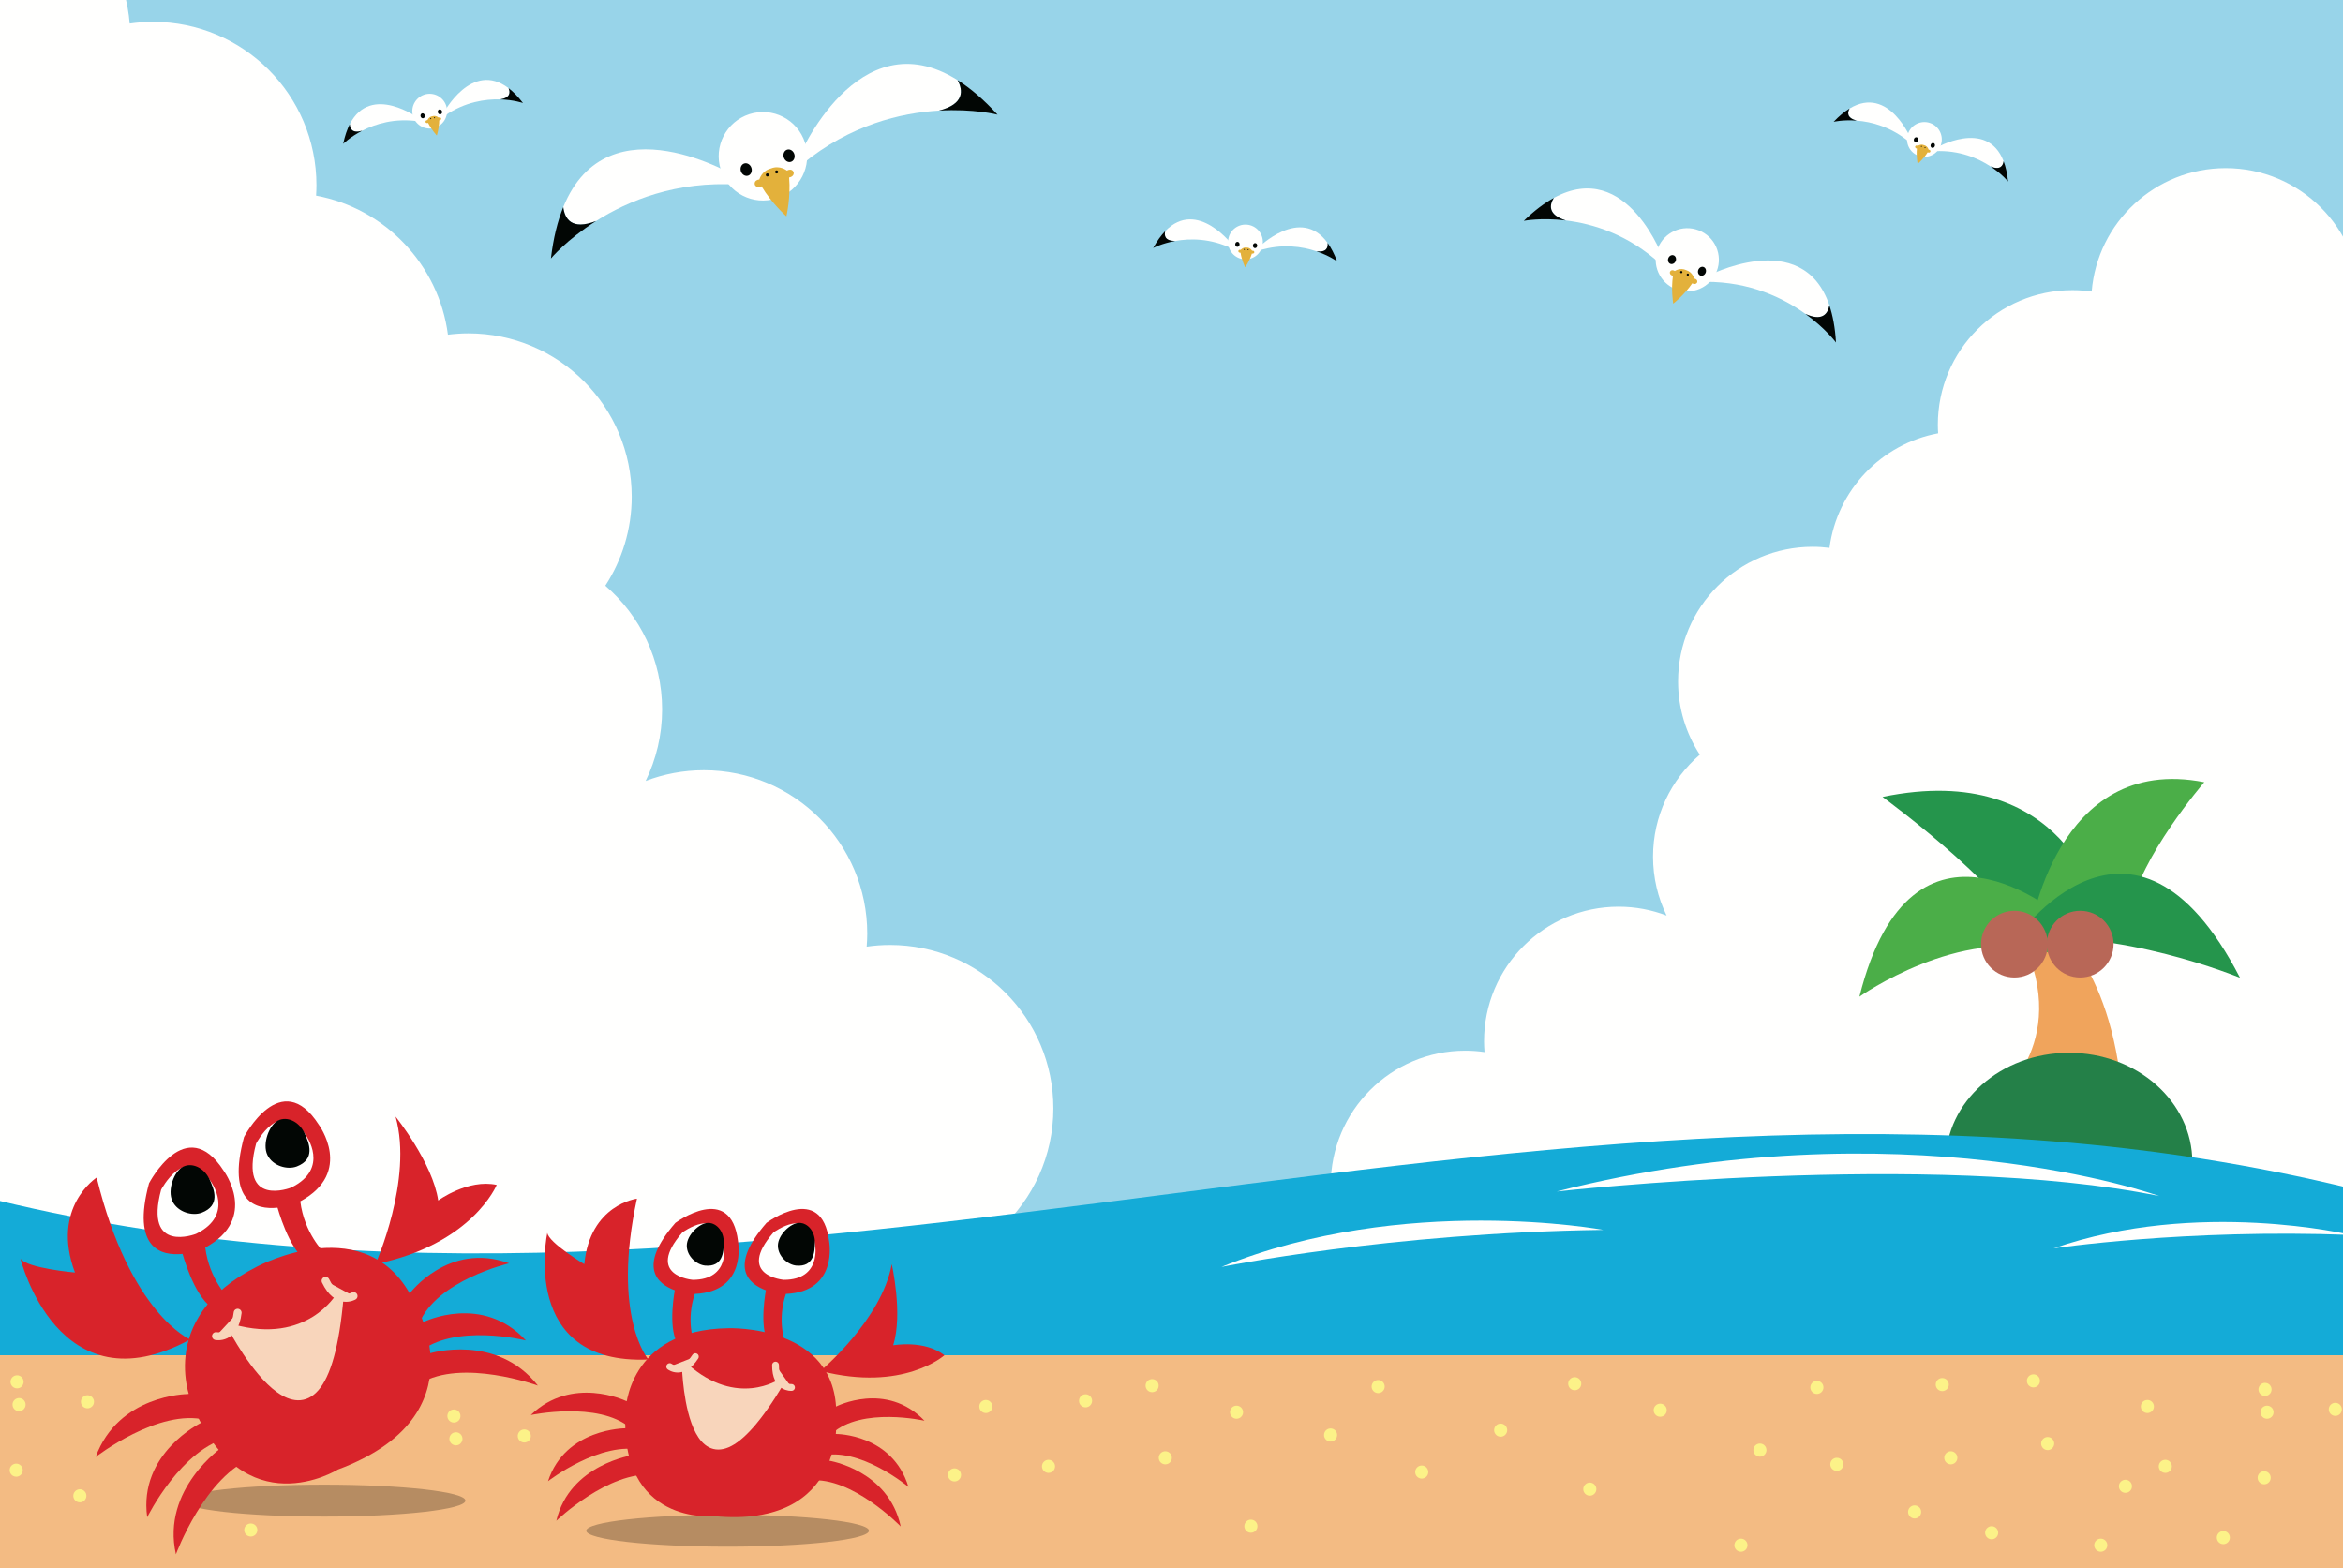
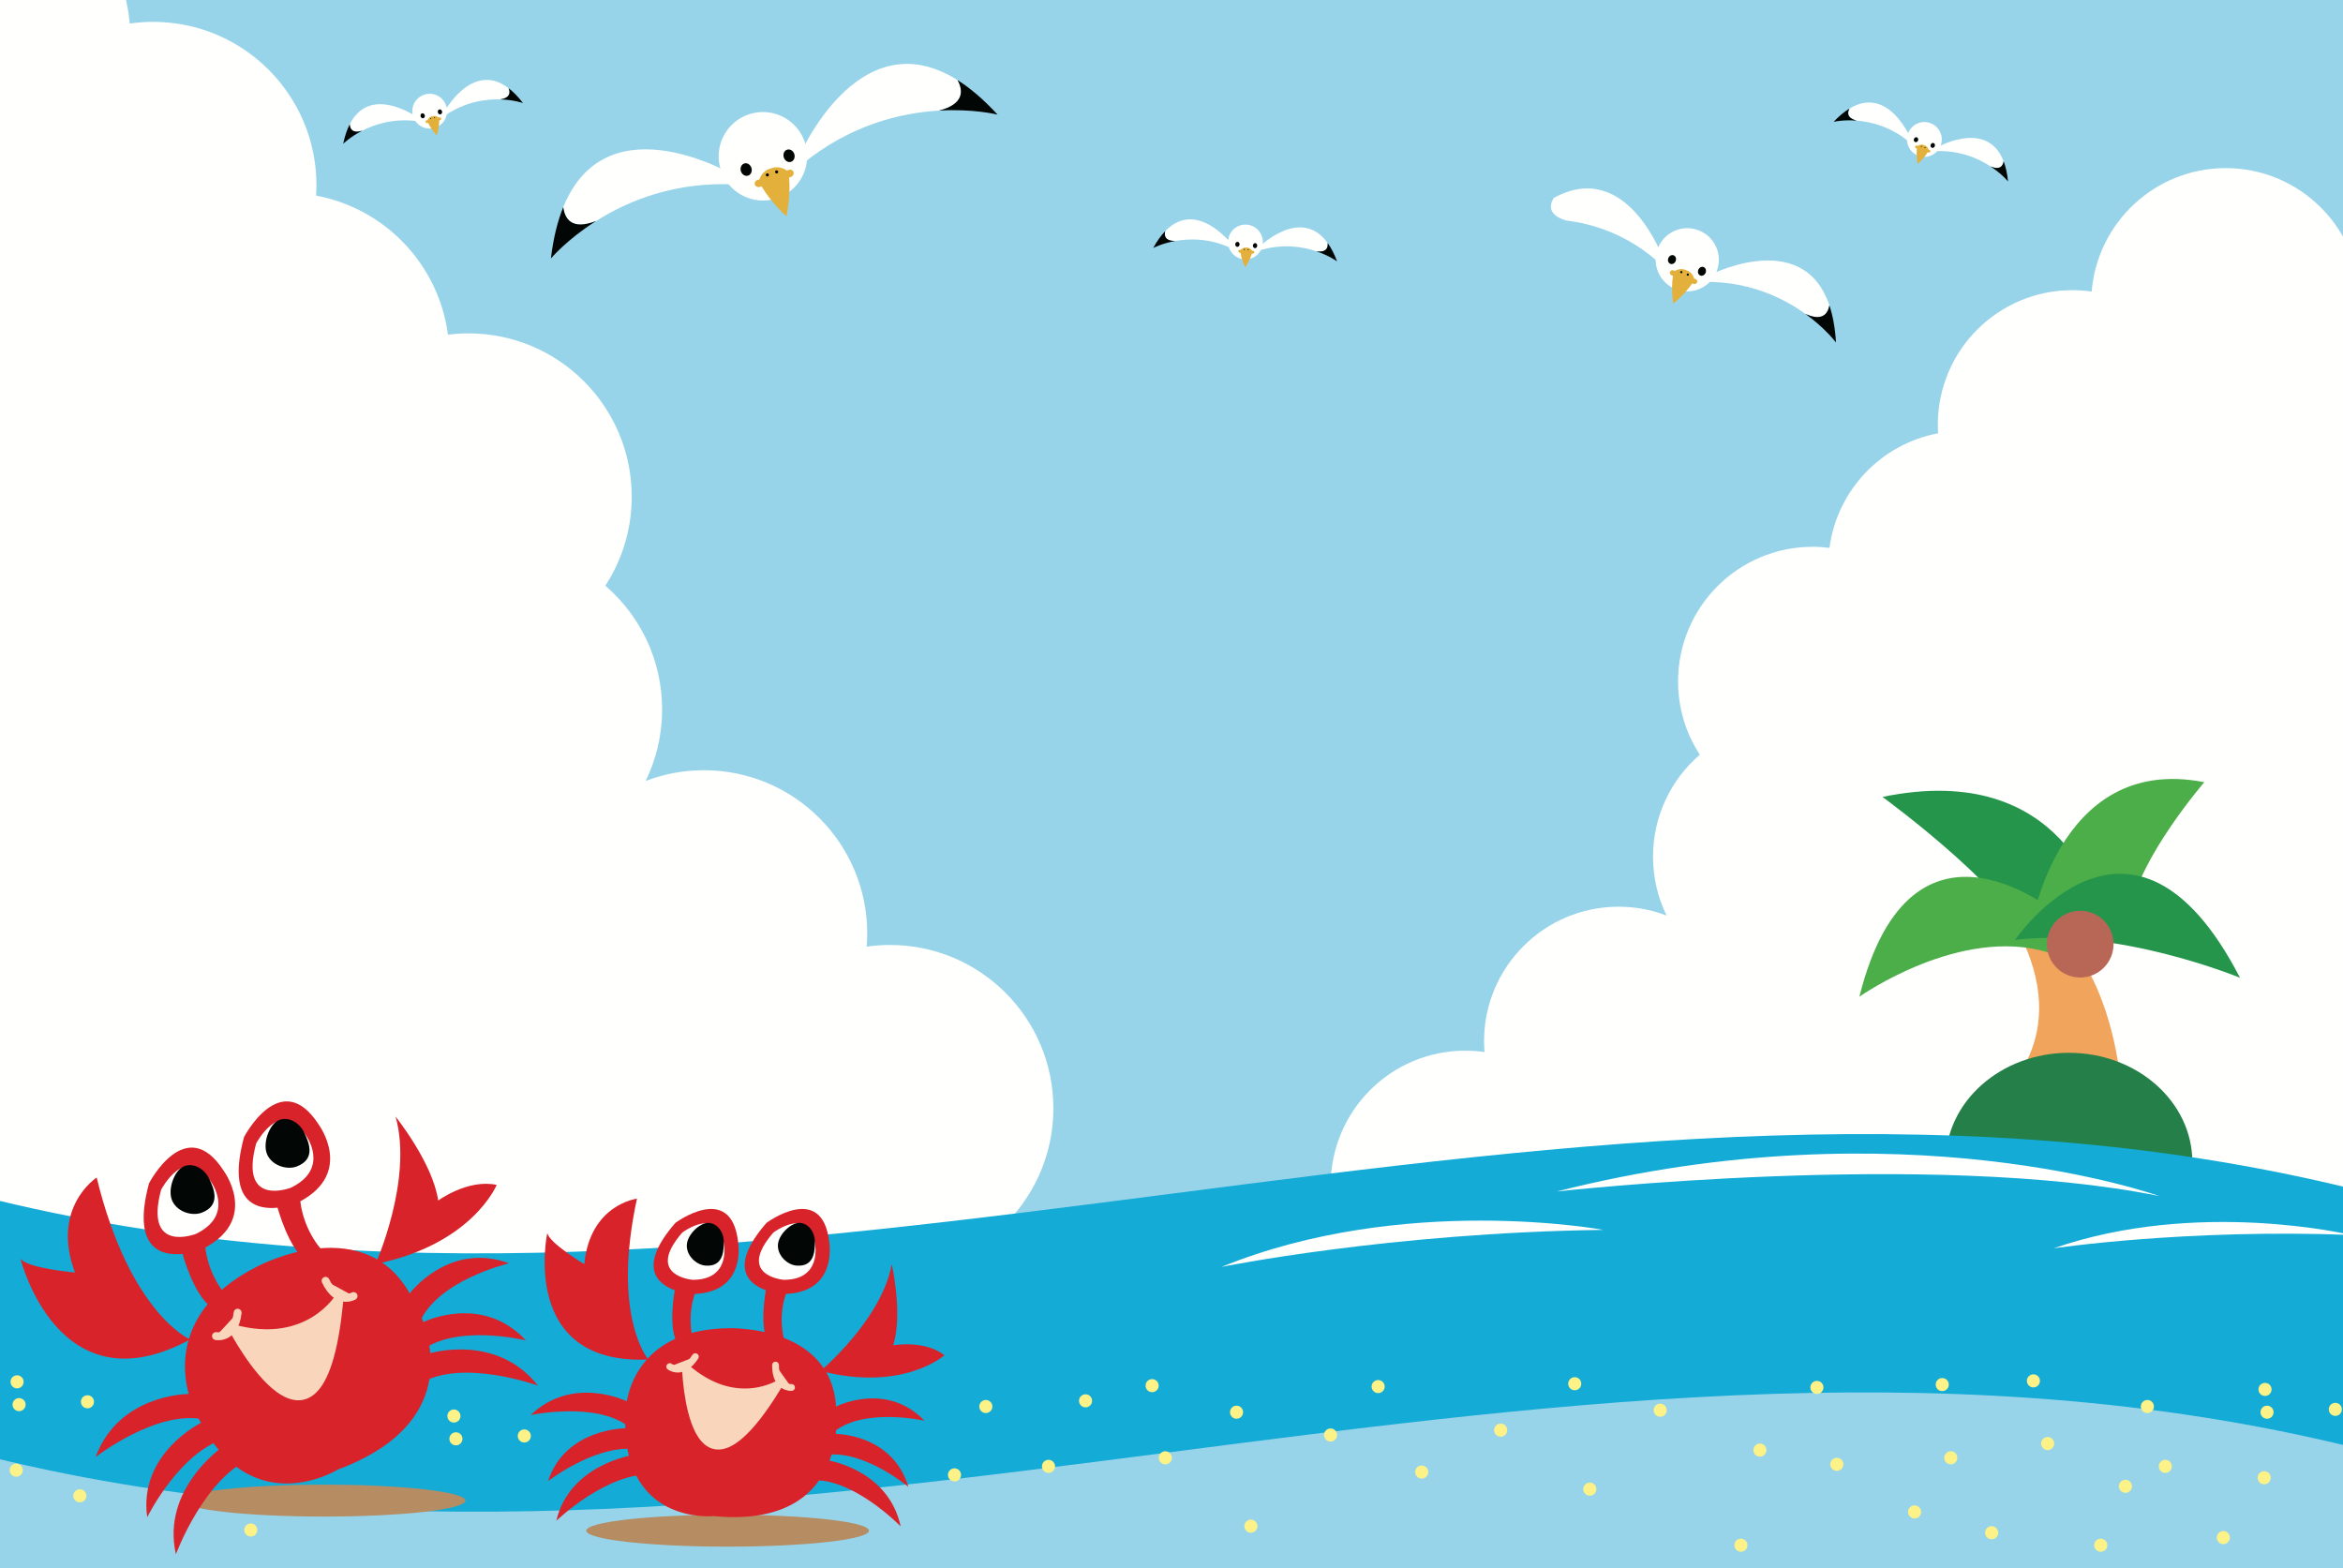
<svg xmlns="http://www.w3.org/2000/svg" version="1.1" viewBox="0 0 1028 688">
  <rect x="0" y="0" width="1028" height="688" fill="#333333" stroke="none" />
  <defs>
    <clipPath id="b">
      <path d="m-10.409-10.331h1048.8v708.66h-1048.8z" />
    </clipPath>
    <clipPath id="a">
      <path d="m-10.409-10.331h1048.8v708.66h-1048.8z" />
    </clipPath>
  </defs>
  <path id="c" d="m-10.409-10.331h1048.8v708.66h-1048.8z" fill="#570827" />
  <g clip-path="url(#a)">
    <path d="m-10.409-10.331h1048.8v708.66h-1048.8z" fill="#98D4E9" />
    <path d="m583.85 520.01c0-32.61 26.435-59.043 59.043-59.043 2.87 0 5.687 0.213 8.445 0.61-0.125-1.562-0.205-3.135-0.205-4.727 0-32.613 26.432-59.045 59.04-59.045 7.42 0 14.515 1.382 21.057 3.882-3.807-7.81-5.955-16.58-5.955-25.85 0-17.887 7.968-33.902 20.528-44.73-6.028-9.257-9.54-20.297-9.54-32.162 0-32.613 26.432-59.045 59.04-59.045 2.507 0 4.97 0.175 7.39 0.477 3.332-25.357 22.745-45.637 47.667-50.267-0.08-1.245-0.132-2.495-0.132-3.76 0-32.61 26.432-59.043 59.042-59.043 2.875 0 5.693 0.215 8.458 0.613 2.482-30.325 27.86-54.163 58.822-54.163 32.543 0 58.93 26.325 59.038 58.845l8.245-6.67v454.49h-454.49l13.665-16.895c-11.772-10.79-19.155-26.293-19.155-43.52" fill="#FFFFFE" />
    <path d="m462.17 486.26c0-39.582-32.086-71.667-71.665-71.667-3.483 0-6.903 0.259-10.25 0.742 0.149-1.897 0.25-3.807 0.25-5.74 0-39.583-32.088-71.667-71.668-71.667-9.005 0-17.617 1.677-25.557 4.709 4.622-9.479 7.225-20.122 7.225-31.377 0-21.713-9.666-41.15-24.916-54.292 7.315-11.236 11.581-24.638 11.581-39.04 0-39.583-32.086-71.668-71.665-71.668-3.041 0-6.03 0.213-8.97 0.578-4.045-30.778-27.606-55.393-57.856-61.015 0.095-1.513 0.16-3.03 0.16-4.563 0-39.583-32.087-71.667-71.667-71.667-3.488 0-6.91 0.26-10.265 0.745-3.015-36.81-33.82-65.745-71.402-65.745-39.5 0-71.531 31.955-71.66 71.425l-10.008-8.093v551.67h551.67l-16.583-20.505c14.287-13.103 23.248-31.915 23.248-52.828" fill="#FFFFFE" />
    <path d="m353.21 62.614c3.285 10.205-2.323 21.14-12.528 24.425s-21.14-2.32-24.425-12.525c-3.287-10.21 2.323-21.143 12.528-24.428 10.202-3.285 21.137 2.322 24.425 12.528" fill="#FFFFFE" />
    <path d="m247.14 90.856c0.617 5.027 3.585 10.335 14.432 6.087 14-8.855 35.088-17.649 62.276-15.939l-0.106-3.173s-57.092-35.01-76.602 13.025" fill="#FFFFFE" />
    <path d="m247.14 90.856c-2.48 6.098-4.353 13.533-5.425 22.55 0 0 6.885-8.257 19.857-16.462-10.847 4.247-13.815-1.06-14.432-6.088" fill="#020604" />
    <path d="m420.13 35.151c2.432 4.45 3.12 10.492-8.17 13.37-16.535 0.977-38.793 6.137-59.873 23.393l-1.77-2.641s25.943-61.742 69.813-34.122" fill="#FFFFFE" />
    <path d="m420.13 35.151c5.57 3.51 11.43 8.453 17.562 15.153 0 0-10.407-2.688-25.732-1.783 11.29-2.877 10.602-8.92 8.17-13.37" fill="#020604" />
    <path d="m329.69 73.646c0.473 1.467-0.175 2.992-1.45 3.402-1.272 0.41-2.69-0.45-3.163-1.917-0.474-1.468 0.176-2.998 1.451-3.408 1.272-0.41 2.69 0.453 3.162 1.923" fill="#020604" />
    <path d="m343.89 69.074c0.472 1.47 1.89 2.327 3.162 1.917 1.275-0.41 1.923-1.932 1.45-3.403-0.472-1.47-1.887-2.332-3.165-1.922-1.272 0.412-1.92 1.94-1.447 3.408" fill="#020604" />
    <path d="m345.25 74.831s-3.08-2.5-6.975-0.94c-4.07 1.007-5.115 4.83-5.115 4.83-2.742 0.427-1.943 2.445-1.943 2.445 0.986 1.652 2.916 0.575 2.916 0.575 4.352 7.392 10.91 13.167 10.91 13.167s1.957-8.517 1.18-17.06c0 0 2.192-0.25 2.03-2.17 0 0-0.525-2.102-3.003-0.847" fill="#E3B13B" />
    <path d="m337.33 76.534c0.115 0.362-0.08 0.745-0.442 0.862-0.36 0.115-0.745-0.08-0.86-0.442-0.118-0.358 0.08-0.748 0.44-0.863 0.362-0.117 0.745 0.085 0.862 0.443" fill="#020604" />
    <path d="m341.4 75.224c0.117 0.36-0.083 0.744-0.443 0.86-0.36 0.115-0.743-0.083-0.86-0.441-0.115-0.362 0.08-0.747 0.44-0.862 0.36-0.117 0.748 0.083 0.863 0.443" fill="#020604" />
    <path d="m753.21 119.01c-2.777 7.138-10.812 10.663-17.945 7.885-7.135-2.782-10.665-10.817-7.885-17.95 2.783-7.137 10.818-10.662 17.953-7.88 7.132 2.778 10.66 10.815 7.877 17.945" fill="#FFFFFE" />
    <path d="m681.73 86.836c-1.922 3.065-2.672 7.343 5.25 9.877 11.745 1.411 27.39 6.043 41.677 19.251l1.376-1.808s-15.841-45.13-48.303-27.32" fill="#FFFFFE" />
-     <path d="m681.73 86.836c-4.12 2.263-8.51 5.532-13.167 10.047 0 0 7.535-1.47 18.417-0.17-7.922-2.535-7.172-6.812-5.25-9.877" fill="#020604" />
    <path d="m802.65 133.97c-0.66 3.557-3.005 7.212-10.555 3.72-9.598-6.915-24.25-14.09-43.708-14.038l0.21-2.26s42.203-22.503 54.053 12.578" fill="#FFFFFE" />
    <path d="m802.65 133.97c1.5 4.452 2.518 9.829 2.895 16.307 0 0-4.552-6.183-13.449-12.588 7.549 3.493 9.894-0.162 10.554-3.719" fill="#020604" />
    <path d="m735.21 114.52c-0.399 1.029-1.447 1.58-2.337 1.232-0.892-0.348-1.288-1.46-0.89-2.487 0.4-1.031 1.45-1.58 2.343-1.235 0.887 0.347 1.282 1.462 0.884 2.49" fill="#020604" />
    <path d="m745.13 118.39c-0.4 1.028-2e-3 2.145 0.885 2.49 0.893 0.348 1.938-0.205 2.338-1.232 0.4-1.025 5e-3 -2.14-0.888-2.49-0.887-0.345-1.935 0.21-2.335 1.232" fill="#020604" />
    <path d="m743.29 122.19s-0.578-2.772-3.438-3.664c-2.708-1.278-5.01 0.369-5.01 0.369-1.712-1-2.177 0.478-2.177 0.478-0.201 1.36 1.354 1.635 1.354 1.635-0.927 6.055 0.106 12.21 0.106 12.21s4.92-3.835 8.342-8.915c0 0 1.33 0.845 2.105-0.29 0 0 0.658-1.4-1.282-1.823" fill="#E3B13B" />
    <path d="m738.13 119.56c-0.1 0.252-0.38 0.375-0.633 0.278-0.252-0.098-0.377-0.38-0.277-0.633 0.097-0.25 0.382-0.378 0.632-0.277 0.253 0.097 0.378 0.38 0.278 0.632" fill="#020604" />
    <path d="m740.98 120.67c-0.1 0.252-0.385 0.377-0.635 0.28-0.253-0.1-0.378-0.385-0.28-0.635 0.097-0.253 0.384-0.378 0.632-0.28 0.252 0.098 0.377 0.385 0.283 0.635" fill="#020604" />
    <path d="m554.06 106.72c-0.306 4.203-3.96 7.36-8.161 7.055-4.202-0.305-7.359-3.96-7.054-8.162 0.307-4.203 3.96-7.36 8.164-7.053 4.198 0.305 7.358 3.96 7.051 8.16" fill="#FFFFFE" />
    <path d="m511.26 101.39c-0.513 1.925-0.215 4.295 4.362 4.347 6.405-1.165 15.383-1.262 25.035 3.363l0.43-1.17s-15.642-21.165-29.827-6.54" fill="#FFFFFE" />
    <path d="m511.26 101.39c-1.8 1.86-3.58 4.29-5.292 7.42 0 0 3.72-1.997 9.655-3.072-4.578-0.053-4.875-2.423-4.363-4.348" fill="#020604" />
    <path d="m582.49 106.58c0.233 1.98-0.408 4.282-4.945 3.665-6.168-2.08-15.035-3.475-25.26-0.295l-0.252-1.222s18.544-18.673 30.457-2.148" fill="#FFFFFE" />
    <path d="m582.49 106.58c1.515 2.098 2.92 4.763 4.165 8.105 0 0-3.393-2.512-9.11-4.44 4.537 0.618 5.178-1.685 4.945-3.665" fill="#020604" />
    <path d="m543.87 107.28c-0.047 0.605-0.507 1.067-1.032 1.027-0.525-0.037-0.91-0.56-0.872-1.167 0.044-0.603 0.507-1.063 1.032-1.028 0.525 0.04 0.913 0.563 0.872 1.168" fill="#020604" />
    <path d="m549.72 107.7c-0.042 0.606 0.345 1.128 0.87 1.165 0.523 0.04 0.985-0.419 1.03-1.025 0.043-0.607-0.345-1.13-0.872-1.167-0.523-0.037-0.983 0.427-1.028 1.027" fill="#020604" />
    <path d="m549.36 110s-0.752-1.365-2.403-1.37c-1.63-0.232-2.572 1.008-2.572 1.008-1.063-0.248-1.067 0.602-1.067 0.602 0.115 0.748 0.98 0.642 0.98 0.642 0.492 3.333 2.029 6.403 2.029 6.403s1.968-2.815 2.945-6.04c0 0 0.836 0.23 1.06-0.492 0 0 0.118-0.846-0.972-0.753" fill="#E3B13B" />
    <path d="m546.23 109.46-0.287 0.25-0.25-0.29 0.29-0.248 0.247 0.288" fill="#020604" />
    <path d="m547.9 109.58-0.287 0.248-0.25-0.288 0.287-0.247 0.25 0.287" fill="#020604" />
    <path d="m851.55 63.651c-1.363 3.983-5.698 6.108-9.683 4.745-3.99-1.362-6.112-5.7-4.75-9.685 1.368-3.987 5.7-6.11 9.69-4.747 3.983 1.362 6.11 5.7 4.743 9.687" fill="#FFFFFE" />
    <path d="m811.51 47.611c-0.985 1.73-1.3 4.098 3.115 5.312 6.488 0.5 15.2 2.691 23.355 9.616l0.717-1.023s-9.752-24.445-27.187-13.905" fill="#FFFFFE" />
    <path d="m811.51 47.611c-2.212 1.34-4.553 3.24-7.005 5.832 0 0 4.105-0.987 10.12-0.52-4.415-1.214-4.1-3.582-3.115-5.312" fill="#020604" />
    <path d="m879.08 70.731c-0.28 1.972-1.485 4.038-5.718 2.288-5.435-3.581-13.657-7.183-24.352-6.706l0.065-1.247s22.68-13.345 30.005 5.665" fill="#FFFFFE" />
    <path d="m879.08 70.731c0.93 2.413 1.61 5.348 1.968 8.895 0 0-2.645-3.29-7.685-6.607 4.232 1.75 5.437-0.315 5.717-2.288" fill="#020604" />
    <path d="m841.56 61.596c-0.2 0.573-0.765 0.903-1.26 0.732-0.498-0.172-0.74-0.774-0.548-1.352 0.198-0.57 0.763-0.9 1.26-0.73 0.5 0.17 0.738 0.773 0.548 1.35" fill="#020604" />
    <path d="m847.1 63.491c-0.196 0.575 0.047 1.18 0.547 1.347 0.495 0.176 1.058-0.154 1.255-0.729 0.195-0.576-0.047-1.178-0.547-1.351-0.495-0.167-1.058 0.165-1.255 0.733" fill="#020604" />
    <path d="m846.17 65.623s-0.38-1.512-1.975-1.937c-1.52-0.638-2.745 0.322-2.745 0.322-0.965-0.51-1.183 0.313-1.183 0.313-0.082 0.753 0.783 0.87 0.783 0.87-0.37 3.35 0.337 6.707 0.337 6.707s2.618-2.222 4.383-5.095c0 0 0.747 0.436 1.15-0.204 0 0 0.327-0.788-0.75-0.976" fill="#E3B13B" />
    <path d="m843.28 64.301-0.343 0.167-0.168-0.342 0.343-0.168 0.168 0.343" fill="#020604" />
    <path d="m844.87 64.843-0.34 0.17-0.17-0.342 0.34-0.167 0.17 0.339" fill="#020604" />
    <path d="m195.97 47.093c0.93 4.106-1.644 8.19-5.752 9.123-4.11 0.935-8.195-1.642-9.125-5.75-0.93-4.11 1.642-8.193 5.752-9.128 4.108-0.932 8.195 1.645 9.125 5.755" fill="#FFFFFE" />
    <path d="m153.47 54.461c0.072 1.99 1.047 4.17 5.44 2.885 5.787-2.98 14.35-5.687 24.927-4.075l0.073-1.247s-21.132-15.688-30.44 2.437" fill="#FFFFFE" />
    <path d="m153.47 54.461c-1.178 2.303-2.172 5.148-2.9 8.64 0 0 2.978-2.992 8.34-5.755-4.392 1.285-5.368-0.895-5.44-2.885" fill="#020604" />
    <path d="m223.12 38.671c0.797 1.825 0.855 4.215-3.667 4.945-6.503-0.192-15.393 1.058-24.246 7.078l-0.599-1.095s12.3-23.265 28.512-10.928" fill="#FFFFFE" />
    <path d="m223.12 38.671c2.058 1.565 4.18 3.705 6.345 6.537 0 0-3.98-1.415-10.012-1.592 4.522-0.73 4.464-3.12 3.667-4.945" fill="#020604" />
    <path d="m186.39 50.591c0.13 0.593-0.175 1.17-0.688 1.285-0.515 0.117-1.037-0.273-1.175-0.863-0.132-0.587 0.178-1.167 0.688-1.285 0.515-0.115 1.035 0.273 1.175 0.863" fill="#020604" />
    <path d="m192.1 49.298c0.135 0.59 0.659 0.975 1.172 0.858 0.513-0.113 0.817-0.688 0.685-1.278-0.135-0.595-0.657-0.982-1.175-0.865-0.51 0.118-0.812 0.695-0.682 1.285" fill="#020604" />
    <path d="m192.43 51.599s-1.115-1.088-2.697-0.613c-1.628 0.255-2.168 1.715-2.168 1.715-1.087 0.072-0.842 0.887-0.842 0.887 0.325 0.683 1.122 0.328 1.122 0.328 1.443 3.047 3.808 5.533 3.808 5.533s1.062-3.265 1.057-6.636c0 0 0.865-0.025 0.868-0.78 0 0-0.133-0.842-1.148-0.434" fill="#E3B13B" />
    <path d="m189.27 51.991-0.203 0.323-0.319-0.203 0.202-0.325 0.32 0.205" fill="#020604" />
    <path d="m190.91 51.616-0.202 0.325-0.323-0.202 0.2-0.323 0.325 0.2" fill="#020604" />
    <path d="m897.93 403.16s28.602 18.453 33.215 78.428h-54.435s34.137-25.835 8.302-73.815l12.918-4.613" fill="#F0A45C" />
    <path d="m921 398.54s-14.765-65.509-95.035-48.902c0 0 65.51 47.98 60.895 65.508l34.14-16.606" fill="#25954C" />
    <path d="m904.39 402.23s-65.508-57.202-88.575 35.062c0 0 44.288-31.37 83.04-19.375l5.535-15.687" fill="#4BAE48" />
    <path d="m890.55 409.62s11.073-79.353 76.58-66.435c0 0-28.602 33.218-32.292 56.285l-16.61 15.683-27.678-5.533" fill="#4BAE48" />
    <path d="m884.09 412.38s51.298-75.265 98.725 16.607c0 0-53.515-22.145-98.725-16.607" fill="#25954C" />
-     <path d="m898.47 414.23c0 8.085-6.555 14.637-14.638 14.637-8.082 0-14.635-6.552-14.635-14.637 0-8.08 6.553-14.635 14.635-14.635 8.083 0 14.638 6.555 14.638 14.635" fill="#B86757" />
    <path d="m927.33 414.23c0 8.085-6.555 14.637-14.637 14.637-8.085 0-14.635-6.552-14.635-14.637 0-8.08 6.55-14.635 14.635-14.635 8.082 0 14.637 6.555 14.637 14.635" fill="#B86757" />
    <g clip-path="url(#b)">
      <path d="m961.9 509.88c0 26.5-24.235 47.978-54.13 47.978s-54.127-21.478-54.127-47.978c0-26.497 24.232-47.977 54.127-47.977s54.13 21.48 54.13 47.977" fill="#248048" />
      <path d="m-9.436 524.58c174.44 44.196 348.89 21.671 523.33-0.852 175.56-22.667 351.11-45.332 526.67 0v113.34c-175.56-45.335-351.11-22.668-526.67 0-175.55 22.668-351.11 45.335-526.67 0 1.113-37.492 2.223-74.985 3.333-112.48" fill="#14ABD7" />
-       <path d="m-11.164 594.59h1050v105h-1053.3l3.332-105" fill="#F3BB83" />
+       <path d="m-11.164 594.59h1050v105l3.332-105" fill="#F3BB83" />
    </g>
    <path d="m683.03 522.75s164.34-18.388 264.35 2.005c0 0-112.44-40.565-264.35-2.005" fill="#FFFFFE" />
    <path d="m535.92 555.84s73.75-15 167.5-16.25c0 0-87.5-16.25-167.5 16.25" fill="#FFFFFE" />
    <path d="m901.02 547.69s57.766-8.665 130.48-5.871c0 0-67.167-16.107-130.48 5.871" fill="#FFFFFE" />
    <path d="m607.54 608.34c0 1.587-1.285 2.87-2.872 2.87-1.588 0-2.87-1.283-2.87-2.87 0-1.588 1.282-2.872 2.87-2.872 1.587 0 2.872 1.284 2.872 2.872" fill="#FCF288" />
    <path d="m661.29 627.46c0 1.587-1.285 2.873-2.872 2.873-1.588 0-2.87-1.286-2.87-2.873 0-1.588 1.282-2.87 2.87-2.87 1.587 0 2.872 1.282 2.872 2.87" fill="#FCF288" />
    <path d="m731.29 618.71c0 1.587-1.285 2.873-2.872 2.873-1.588 0-2.87-1.286-2.87-2.873 0-1.588 1.282-2.87 2.87-2.87 1.587 0 2.872 1.282 2.872 2.87" fill="#FCF288" />
    <path d="m808.79 642.46c0 1.587-1.285 2.873-2.872 2.873-1.588 0-2.87-1.286-2.87-2.873 0-1.588 1.282-2.87 2.87-2.87 1.587 0 2.872 1.282 2.872 2.87" fill="#FCF288" />
    <path d="m775.04 636.21c0 1.587-1.285 2.873-2.872 2.873-1.588 0-2.87-1.286-2.87-2.873 0-1.588 1.282-2.87 2.87-2.87 1.587 0 2.872 1.282 2.872 2.87" fill="#FCF288" />
    <path d="m693.79 607.09c0 1.587-1.285 2.87-2.872 2.87-1.588 0-2.87-1.283-2.87-2.87 0-1.588 1.282-2.872 2.87-2.872 1.587 0 2.872 1.284 2.872 2.872" fill="#FCF288" />
    <path d="m895.04 605.84c0 1.587-1.285 2.87-2.872 2.87-1.588 0-2.87-1.283-2.87-2.87 0-1.588 1.282-2.872 2.87-2.872 1.587 0 2.872 1.284 2.872 2.872" fill="#FCF288" />
    <path d="m858.79 639.59c0 1.587-1.285 2.87-2.872 2.87-1.588 0-2.87-1.283-2.87-2.87 0-1.588 1.282-2.873 2.87-2.873 1.587 0 2.872 1.285 2.872 2.873" fill="#FCF288" />
    <path d="m901.29 633.34c0 1.587-1.285 2.87-2.872 2.87-1.588 0-2.87-1.283-2.87-2.87 0-1.588 1.282-2.873 2.87-2.873 1.587 0 2.872 1.285 2.872 2.873" fill="#FCF288" />
    <path d="m945.04 617.09c0 1.587-1.285 2.87-2.872 2.87-1.588 0-2.87-1.283-2.87-2.87 0-1.588 1.282-2.872 2.87-2.872 1.587 0 2.872 1.284 2.872 2.872" fill="#FCF288" />
    <path d="m996.29 648.34c0 1.587-1.285 2.87-2.872 2.87-1.588 0-2.87-1.283-2.87-2.87 0-1.588 1.282-2.873 2.87-2.873 1.587 0 2.872 1.285 2.872 2.873" fill="#FCF288" />
    <path d="m1027.5 618.34c0 1.587-1.285 2.87-2.872 2.87-1.588 0-2.87-1.283-2.87-2.87 0-1.588 1.282-2.872 2.87-2.872 1.587 0 2.872 1.284 2.872 2.872" fill="#FCF288" />
    <path d="m997.54 619.59c0 1.587-1.285 2.87-2.872 2.87-1.588 0-2.87-1.283-2.87-2.87 0-1.588 1.282-2.872 2.87-2.872 1.587 0 2.872 1.284 2.872 2.872" fill="#FCF288" />
    <path d="m952.91 643.34c0 1.587-1.285 2.87-2.87 2.87-1.588 0-2.872-1.283-2.872-2.87 0-1.588 1.284-2.873 2.872-2.873 1.585 0 2.87 1.285 2.87 2.873" fill="#FCF288" />
    <path d="m586.66 629.59c0 1.587-1.285 2.87-2.87 2.87-1.588 0-2.872-1.283-2.872-2.87 0-1.588 1.284-2.873 2.872-2.873 1.585 0 2.87 1.285 2.87 2.873" fill="#FCF288" />
    <path d="m700.41 653.34c0 1.587-1.285 2.87-2.87 2.87-1.588 0-2.872-1.283-2.872-2.87 0-1.588 1.284-2.873 2.872-2.873 1.585 0 2.87 1.285 2.87 2.873" fill="#FCF288" />
    <path d="m479.16 614.59c0 1.587-1.285 2.87-2.87 2.87-1.588 0-2.873-1.283-2.873-2.87 0-1.588 1.285-2.872 2.873-2.872 1.585 0 2.87 1.284 2.87 2.872" fill="#FCF288" />
    <path d="m421.66 647.09c0 1.587-1.285 2.87-2.87 2.87-1.588 0-2.873-1.283-2.873-2.87 0-1.588 1.285-2.873 2.873-2.873 1.585 0 2.87 1.285 2.87 2.873" fill="#FCF288" />
    <path d="m514.16 639.59c0 1.587-1.285 2.87-2.87 2.87-1.588 0-2.872-1.283-2.872-2.87 0-1.588 1.284-2.873 2.872-2.873 1.585 0 2.87 1.285 2.87 2.873" fill="#FCF288" />
    <path d="m161.71 654.59c0 1.587-1.283 2.87-2.87 2.87s-2.873-1.283-2.873-2.87c0-1.588 1.286-2.873 2.873-2.873s2.87 1.285 2.87 2.873" fill="#FCF288" />
    <path d="m204.21 658.37c0 3.868-27.767 7.002-62.019 7.002-34.253 0-62.02-3.134-62.02-7.002 0-3.867 27.767-7.002 62.02-7.002 34.252 0 62.019 3.135 62.019 7.002z" fill="#B68C62" />
    <path d="m508.37 607.93c0 1.588-1.285 2.87-2.872 2.87s-2.87-1.282-2.87-2.87c0-1.587 1.283-2.872 2.87-2.872s2.872 1.285 2.872 2.872" fill="#FCF288" />
    <path d="m551.71 669.59c0 1.587-1.285 2.87-2.873 2.87-1.584 0-2.87-1.283-2.87-2.87 0-1.588 1.286-2.873 2.87-2.873 1.588 0 2.873 1.285 2.873 2.873" fill="#FCF288" />
    <path d="m766.71 677.93c0 1.588-1.285 2.87-2.873 2.87-1.585 0-2.87-1.282-2.87-2.87 0-1.587 1.285-2.872 2.87-2.872 1.588 0 2.873 1.285 2.873 2.872" fill="#FCF288" />
    <path d="m978.37 674.59c0 1.587-1.285 2.87-2.872 2.87s-2.87-1.283-2.87-2.87c0-1.588 1.283-2.873 2.87-2.873s2.872 1.285 2.872 2.873" fill="#FCF288" />
    <path d="m924.58 677.93c0 1.588-1.285 2.87-2.87 2.87-1.587 0-2.872-1.282-2.872-2.87 0-1.587 1.285-2.872 2.872-2.872 1.585 0 2.87 1.285 2.87 2.872" fill="#FCF288" />
    <path d="m876.71 672.46c0 1.587-1.285 2.873-2.873 2.873-1.585 0-2.87-1.286-2.87-2.873 0-1.588 1.285-2.87 2.87-2.87 1.588 0 2.873 1.282 2.873 2.87" fill="#FCF288" />
    <path d="m112.91 671.26c0 1.588-1.285 2.87-2.87 2.87-1.587 0-2.873-1.282-2.873-2.87 0-1.587 1.286-2.872 2.873-2.872 1.585 0 2.87 1.285 2.87 2.872" fill="#FCF288" />
    <path d="m37.911 656.26c0 1.588-1.285 2.87-2.87 2.87-1.588 0-2.873-1.282-2.873-2.87 0-1.587 1.285-2.872 2.873-2.872 1.585 0 2.87 1.285 2.87 2.872" fill="#FCF288" />
    <path d="m462.91 643.34c0 1.587-1.285 2.87-2.87 2.87-1.588 0-2.873-1.283-2.873-2.87 0-1.588 1.285-2.873 2.873-2.873 1.585 0 2.87 1.285 2.87 2.873" fill="#FCF288" />
    <path d="m435.41 617.09c0 1.587-1.285 2.87-2.87 2.87-1.588 0-2.873-1.283-2.873-2.87 0-1.588 1.285-2.872 2.873-2.872 1.585 0 2.87 1.284 2.87 2.872" fill="#FCF288" />
    <path d="m545.41 619.59c0 1.587-1.285 2.87-2.87 2.87-1.588 0-2.872-1.283-2.872-2.87 0-1.588 1.284-2.872 2.872-2.872 1.585 0 2.87 1.284 2.87 2.872" fill="#FCF288" />
    <path d="m626.66 645.84c0 1.587-1.285 2.87-2.87 2.87-1.588 0-2.872-1.283-2.872-2.87 0-1.588 1.284-2.873 2.872-2.873 1.585 0 2.87 1.285 2.87 2.873" fill="#FCF288" />
    <path d="m842.91 663.34c0 1.587-1.285 2.87-2.87 2.87-1.588 0-2.872-1.283-2.872-2.87 0-1.588 1.284-2.873 2.872-2.873 1.585 0 2.87 1.285 2.87 2.873" fill="#FCF288" />
    <path d="m935.41 652.09c0 1.587-1.285 2.87-2.87 2.87-1.588 0-2.872-1.283-2.872-2.87 0-1.588 1.284-2.873 2.872-2.873 1.585 0 2.87 1.285 2.87 2.873" fill="#FCF288" />
    <path d="m996.66 609.59c0 1.587-1.285 2.87-2.87 2.87-1.588 0-2.872-1.283-2.872-2.87 0-1.588 1.284-2.872 2.872-2.872 1.585 0 2.87 1.284 2.87 2.872" fill="#FCF288" />
    <path d="m232.91 630.01c0 1.588-1.285 2.87-2.87 2.87-1.587 0-2.873-1.282-2.873-2.87 0-1.587 1.286-2.872 2.873-2.872 1.585 0 2.87 1.285 2.87 2.872" fill="#FCF288" />
    <path d="m202.91 631.26c0 1.588-1.285 2.87-2.87 2.87-1.587 0-2.873-1.282-2.873-2.87 0-1.587 1.286-2.872 2.873-2.872 1.585 0 2.87 1.285 2.87 2.872" fill="#FCF288" />
    <path d="m202.03 621.26c0 1.588-1.285 2.87-2.873 2.87s-2.87-1.282-2.87-2.87c0-1.587 1.282-2.872 2.87-2.872s2.873 1.285 2.873 2.872" fill="#FCF288" />
    <path d="m9.994 645.01c0 1.588-1.285 2.87-2.87 2.87-1.588 0-2.873-1.282-2.873-2.87 0-1.587 1.285-2.872 2.873-2.872 1.585 0 2.87 1.285 2.87 2.872" fill="#FCF288" />
    <path d="m41.243 615.01c0 1.588-1.282 2.87-2.87 2.87-1.587 0-2.872-1.282-2.872-2.87 0-1.587 1.285-2.872 2.872-2.872 1.588 0 2.87 1.285 2.87 2.872" fill="#FCF288" />
    <path d="m11.244 616.26c0 1.588-1.285 2.87-2.87 2.87-1.588 0-2.873-1.282-2.873-2.87 0-1.587 1.285-2.872 2.873-2.872 1.585 0 2.87 1.285 2.87 2.872" fill="#FCF288" />
    <path d="m10.366 606.26c0 1.588-1.285 2.87-2.872 2.87-1.588 0-2.87-1.282-2.87-2.87 0-1.587 1.282-2.872 2.87-2.872 1.587 0 2.872 1.285 2.872 2.872" fill="#FCF288" />
    <path d="m800.04 608.71c0 1.587-1.285 2.873-2.872 2.873-1.588 0-2.87-1.286-2.87-2.873 0-1.588 1.282-2.87 2.87-2.87 1.587 0 2.872 1.282 2.872 2.87" fill="#FCF288" />
    <path d="m855.04 607.46c0 1.587-1.285 2.873-2.872 2.873-1.588 0-2.87-1.286-2.87-2.873 0-1.588 1.282-2.87 2.87-2.87 1.587 0 2.872 1.282 2.872 2.87" fill="#FCF288" />
    <path d="m381.26 671.57c0 3.868-27.767 7.003-62.019 7.003s-62.019-3.135-62.019-7.003c0-3.867 27.767-7.002 62.019-7.002s62.019 3.135 62.019 7.002z" fill="#B68C62" />
    <path d="m323.81 544.63c-3.122-26.229-27.478-8.117-27.478-8.117-16.792 19.312-7.907 26.76-0.277 29.578-0.843 4.817-2.983 20.145 2.775 25.38l5.62-2.498s-3.55-9.72 0.393-21.283c23.127-1.002 18.967-23.06 18.967-23.06" fill="#D8232A" />
    <path d="m303.95 561.5s-21.195-1.659-4.57-20.777c0 0 16.205-12.053 18.283 5.4 0 0 2.909 15.377-13.713 15.377" fill="#FFFFFE" />
    <path d="m363.78 544.63c-3.122-26.229-27.478-8.117-27.478-8.117-16.792 19.312-7.91 26.76-0.277 29.578-0.845 4.817-2.985 20.145 2.775 25.38l5.62-2.498s-3.55-9.72 0.393-21.283c23.125-1.002 18.967-23.06 18.967-23.06" fill="#D8232A" />
    <path d="m317.57 544.95c0 4.658-0.625 10.93-8.118 10.305-3.78-0.317-8.12-4.085-8.12-8.745 0-4.655 5.575-9.99 9.368-9.99 3.795 0 6.87 3.775 6.87 8.43" fill="#020604" />
    <path d="m343.92 561.5s-21.192-1.659-4.569-20.777c0 0 16.207-12.053 18.284 5.4 0 0 2.91 15.377-13.715 15.377" fill="#FFFFFE" />
    <path d="m357.54 544.95c0 4.658-0.625 10.93-8.117 10.305-3.783-0.317-8.12-4.085-8.12-8.745 0-4.655 5.572-9.99 9.367-9.99s6.87 3.775 6.87 8.43" fill="#020604" />
    <path d="m360.03 601.47s26.852-22.482 31.225-46.84c0 0 4.997 21.858 0.625 35.598 0 0 13.74-2.498 22.482 4.372 0 0-18.11 16.24-54.332 6.87" fill="#D8232A" />
    <path d="m284.47 596.47s-16.238-18.733-4.998-70.57c0 0-20.607 2.5-23.107 28.727 0 0-15.61-9.368-16.235-13.738 0 0-12.49 58.081 44.34 55.581" fill="#D8232A" />
    <path d="m366.9 617.08s21.858-11.242 38.721 6.245c0 0-27.481-6.248-40.595 5.62 0 0-4.995-9.993 1.874-11.865" fill="#D8232A" />
    <path d="m366.96 629.14s24.578-0.042 31.615 23.208c0 0-21.61-18.083-38.692-13.495 0 0 0.107-11.17 7.077-9.713" fill="#D8232A" />
    <path d="m363.77 640.85s26.022 4.065 31.417 28.852c0 0-21.277-21.975-39.77-20.175 0 0 1.103-11.325 8.353-8.677" fill="#D8232A" />
    <path d="m274.49 614.58s-23.49-11.243-41.61 6.244c0 0 29.53-6.247 43.625 5.62 0 0 5.367-9.992-2.015-11.864" fill="#D8232A" />
    <path d="m274.43 626.64s-26.412-0.045-33.975 23.207c0 0 23.223-18.085 41.58-13.495 0 0-0.115-11.17-7.605-9.712" fill="#D8232A" />
    <path d="m277.86 638.35s-27.965 4.065-33.762 28.852c0 0 22.868-21.977 42.737-20.175 0 0-1.182-11.325-8.975-8.677" fill="#D8232A" />
    <path d="m313.2 665.17s-41.842 4.373-38.72-46.213c0 0 0.625-35.597 44.965-36.222 0 0 48.088-1.872 47.463 38.095 0 0 4.995 49.958-53.708 44.34" fill="#D8232A" />
    <path d="m293.84 599.59s5.62 4.37 11.24-4.373" fill="#F8D5BB" />
    <path d="m293.84 599.59s5.62 4.37 11.24-4.373" fill-opacity="0" stroke="#F8D5BB" stroke-linecap="round" stroke-linejoin="round" stroke-width="2.993" />
    <path d="m347.28 608.73s-7.097 0.58-7.012-9.813" fill="#F8D5BB" />
    <path d="m347.28 608.73s-7.097 0.58-7.012-9.813" fill-opacity="0" stroke="#F8D5BB" stroke-linecap="round" stroke-linejoin="round" stroke-width="2.993" />
    <path d="m342.55 606.46s-19.359 13.115-41.842-6.868c0 0 1.872 73.69 41.842 6.868" fill="#F8D5BB" />
    <path d="m342.55 606.46s-19.359 13.115-41.842-6.868c0 0 1.872 73.69 41.842 6.868z" fill-opacity="0" stroke="#F8D5BB" stroke-linecap="round" stroke-linejoin="round" stroke-width="2.993" />
    <path d="m98.156 513.68c-16.558-25.773-32.772 5.467-32.772 5.467-7.718 28.65 5.325 31.917 14.71 30.985 1.565 5.45 7.102 22.518 15.762 25.06l4.595-5.457s-8.63-8.335-10.382-22.393c23.61-12.77 8.087-33.662 8.087-33.662" fill="#D8232A" />
    <path d="m85.994 541.34s-22.943 9.015-15.303-19.35c0 0 10.793-20.79 21.81-3.64 0 0 10.83 14.56-6.507 22.99" fill="#FFFFFE" />
    <path d="m139.84 493.41c-16.558-25.77-32.773 5.47-32.773 5.47-7.717 28.652 5.325 31.917 14.708 30.982 1.567 5.455 7.105 22.523 15.765 25.063l4.595-5.455s-8.633-8.335-10.383-22.396c23.61-12.769 8.088-33.664 8.088-33.664" fill="#D8232A" />
    <path d="m91.804 517.17c2.36 4.856 4.89 11.718-3.243 14.863-4.102 1.587-10.537-0.143-12.9-5-2.363-4.858 0.745-13.247 4.702-15.17 3.958-1.925 9.078 0.452 11.441 5.307" fill="#020604" />
    <path d="m127.68 521.07s-22.942 9.015-15.302-19.353c0 0 10.792-20.787 21.807-3.64 0 0 10.833 14.563-6.505 22.993" fill="#FFFFFE" />
    <path d="m133.48 496.9c2.362 4.855 4.892 11.713-3.241 14.863-4.104 1.587-10.539-0.148-12.899-5.003-2.363-4.854 0.744-13.244 4.702-15.167 3.957-1.928 9.078 0.447 11.438 5.307" fill="#020604" />
    <path d="m164.75 554.58s16.604-37.063 8.812-64.68c0 0 16.295 20.258 18.703 36.805 0 0 13.059-9.575 25.662-6.843 0 0-10.653 26.118-53.177 34.718" fill="#D8232A" />
    <path d="m83.411 587.68s-26.433-11.303-40.995-71.06c0 0-20.225 13.055-9.53 41.675 0 0-21.03-1.851-23.9-6.093 0 0 16.427 66.898 74.425 35.478" fill="#D8232A" />
    <path d="m179.83 567.38s17.095-22.805 43.547-13.123c0 0-31.825 7.423-39.485 26.445 0 0-10.275-7.885-4.062-13.322" fill="#D8232A" />
    <path d="m186 579.93s25.607-12.507 44.737 8.168c0 0-31.705-7.903-47.195 5.547 0 0-5.552-11.705 2.458-13.715" fill="#D8232A" />
    <path d="m188.61 593.75s29.202-8.955 47.395 14.158c0 0-33.336-12.128-51.703-0.873 0 0-4.595-12.37 4.308-13.285" fill="#D8232A" />
    <path d="m82.194 611.63s-30.198 0.188-40.228 27.613c0 0 27.627-21.49 48.342-16.26 0 0 0.533-13.143-8.114-11.353" fill="#D8232A" />
    <path d="m88.246 624.24s-27.565 13.347-23.662 41.43c0 0 15.047-30.633 36.52-35.16 0 0-5.785-11.59-12.858-6.27" fill="#D8232A" />
    <path d="m97.761 634.71s-27.103 18.42-20.58 47.208c0 0 12.705-34.513 34.34-42.711 0 0-6.978-11.209-13.76-4.497" fill="#D8232A" />
    <path d="m148.2 644.76s-41.418 25.78-63.813-28.56c0 0-17.4-37.44 28.525-60.573 0 0 49.197-26.337 68.812 15.66 0 0 30.545 49.568-33.524 73.473" fill="#D8232A" />
    <path d="m94.764 586.19s8.08 1.71 9.507-10.257" fill="#F8D5BB" />
    <path d="m94.764 586.19s8.08 1.71 9.507-10.257" fill-opacity="0" stroke="#F8D5BB" stroke-linecap="round" stroke-linejoin="round" stroke-width="3.47" />
    <path d="m155.13 568.62s-7.105 4.204-12.287-6.676" fill="#F8D5BB" />
    <path d="m155.13 568.62s-7.105 4.204-12.287-6.676" fill-opacity="0" stroke="#F8D5BB" stroke-linecap="round" stroke-linejoin="round" stroke-width="3.47" />
    <path d="m149.05 568.65s-13.541 23.492-47.12 14.055c0 0 39.322 75.897 47.12-14.055" fill="#F8D5BB" />
    <path d="m149.05 568.65s-13.541 23.492-47.12 14.055c0 0 39.322 75.897 47.12-14.055z" fill-opacity="0" stroke="#F8D5BB" stroke-linecap="round" stroke-linejoin="round" stroke-width="3.47" />
  </g>
  <path d="m-10.409-10.331h1048.8v708.66h-1048.8z" fill-opacity="0" stroke="#98D4E9" stroke-width="2.5" />
</svg>